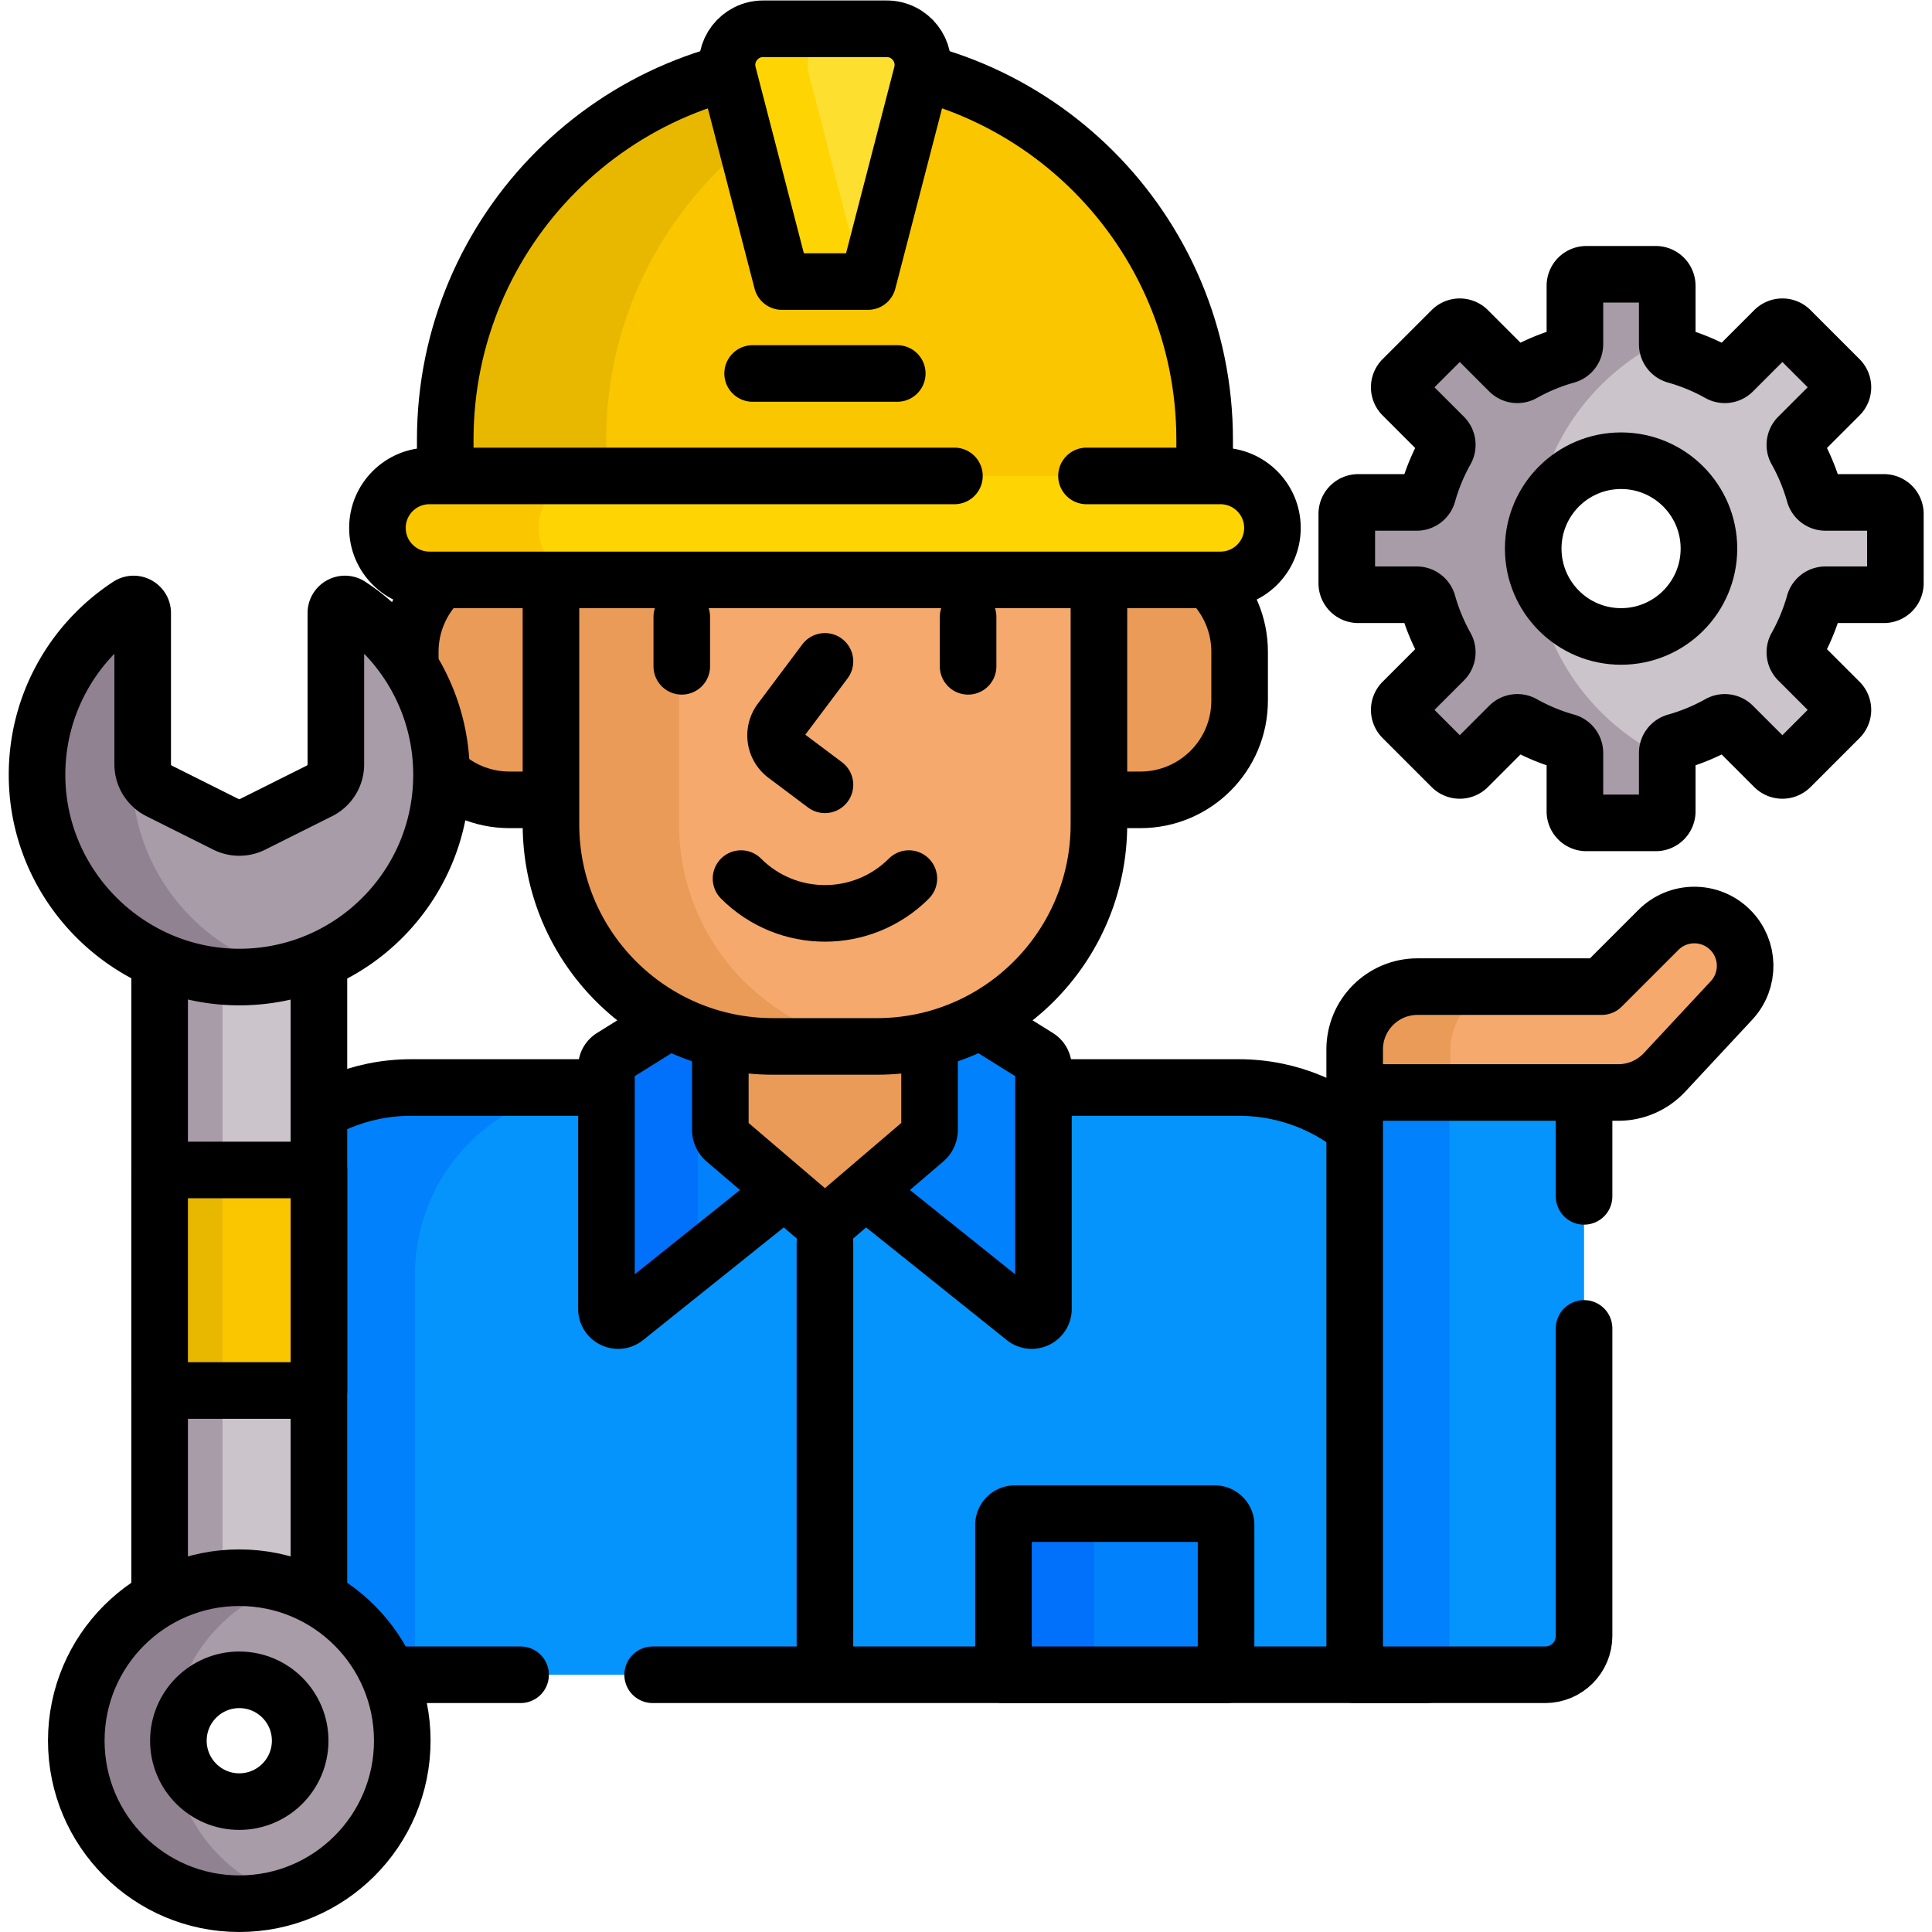
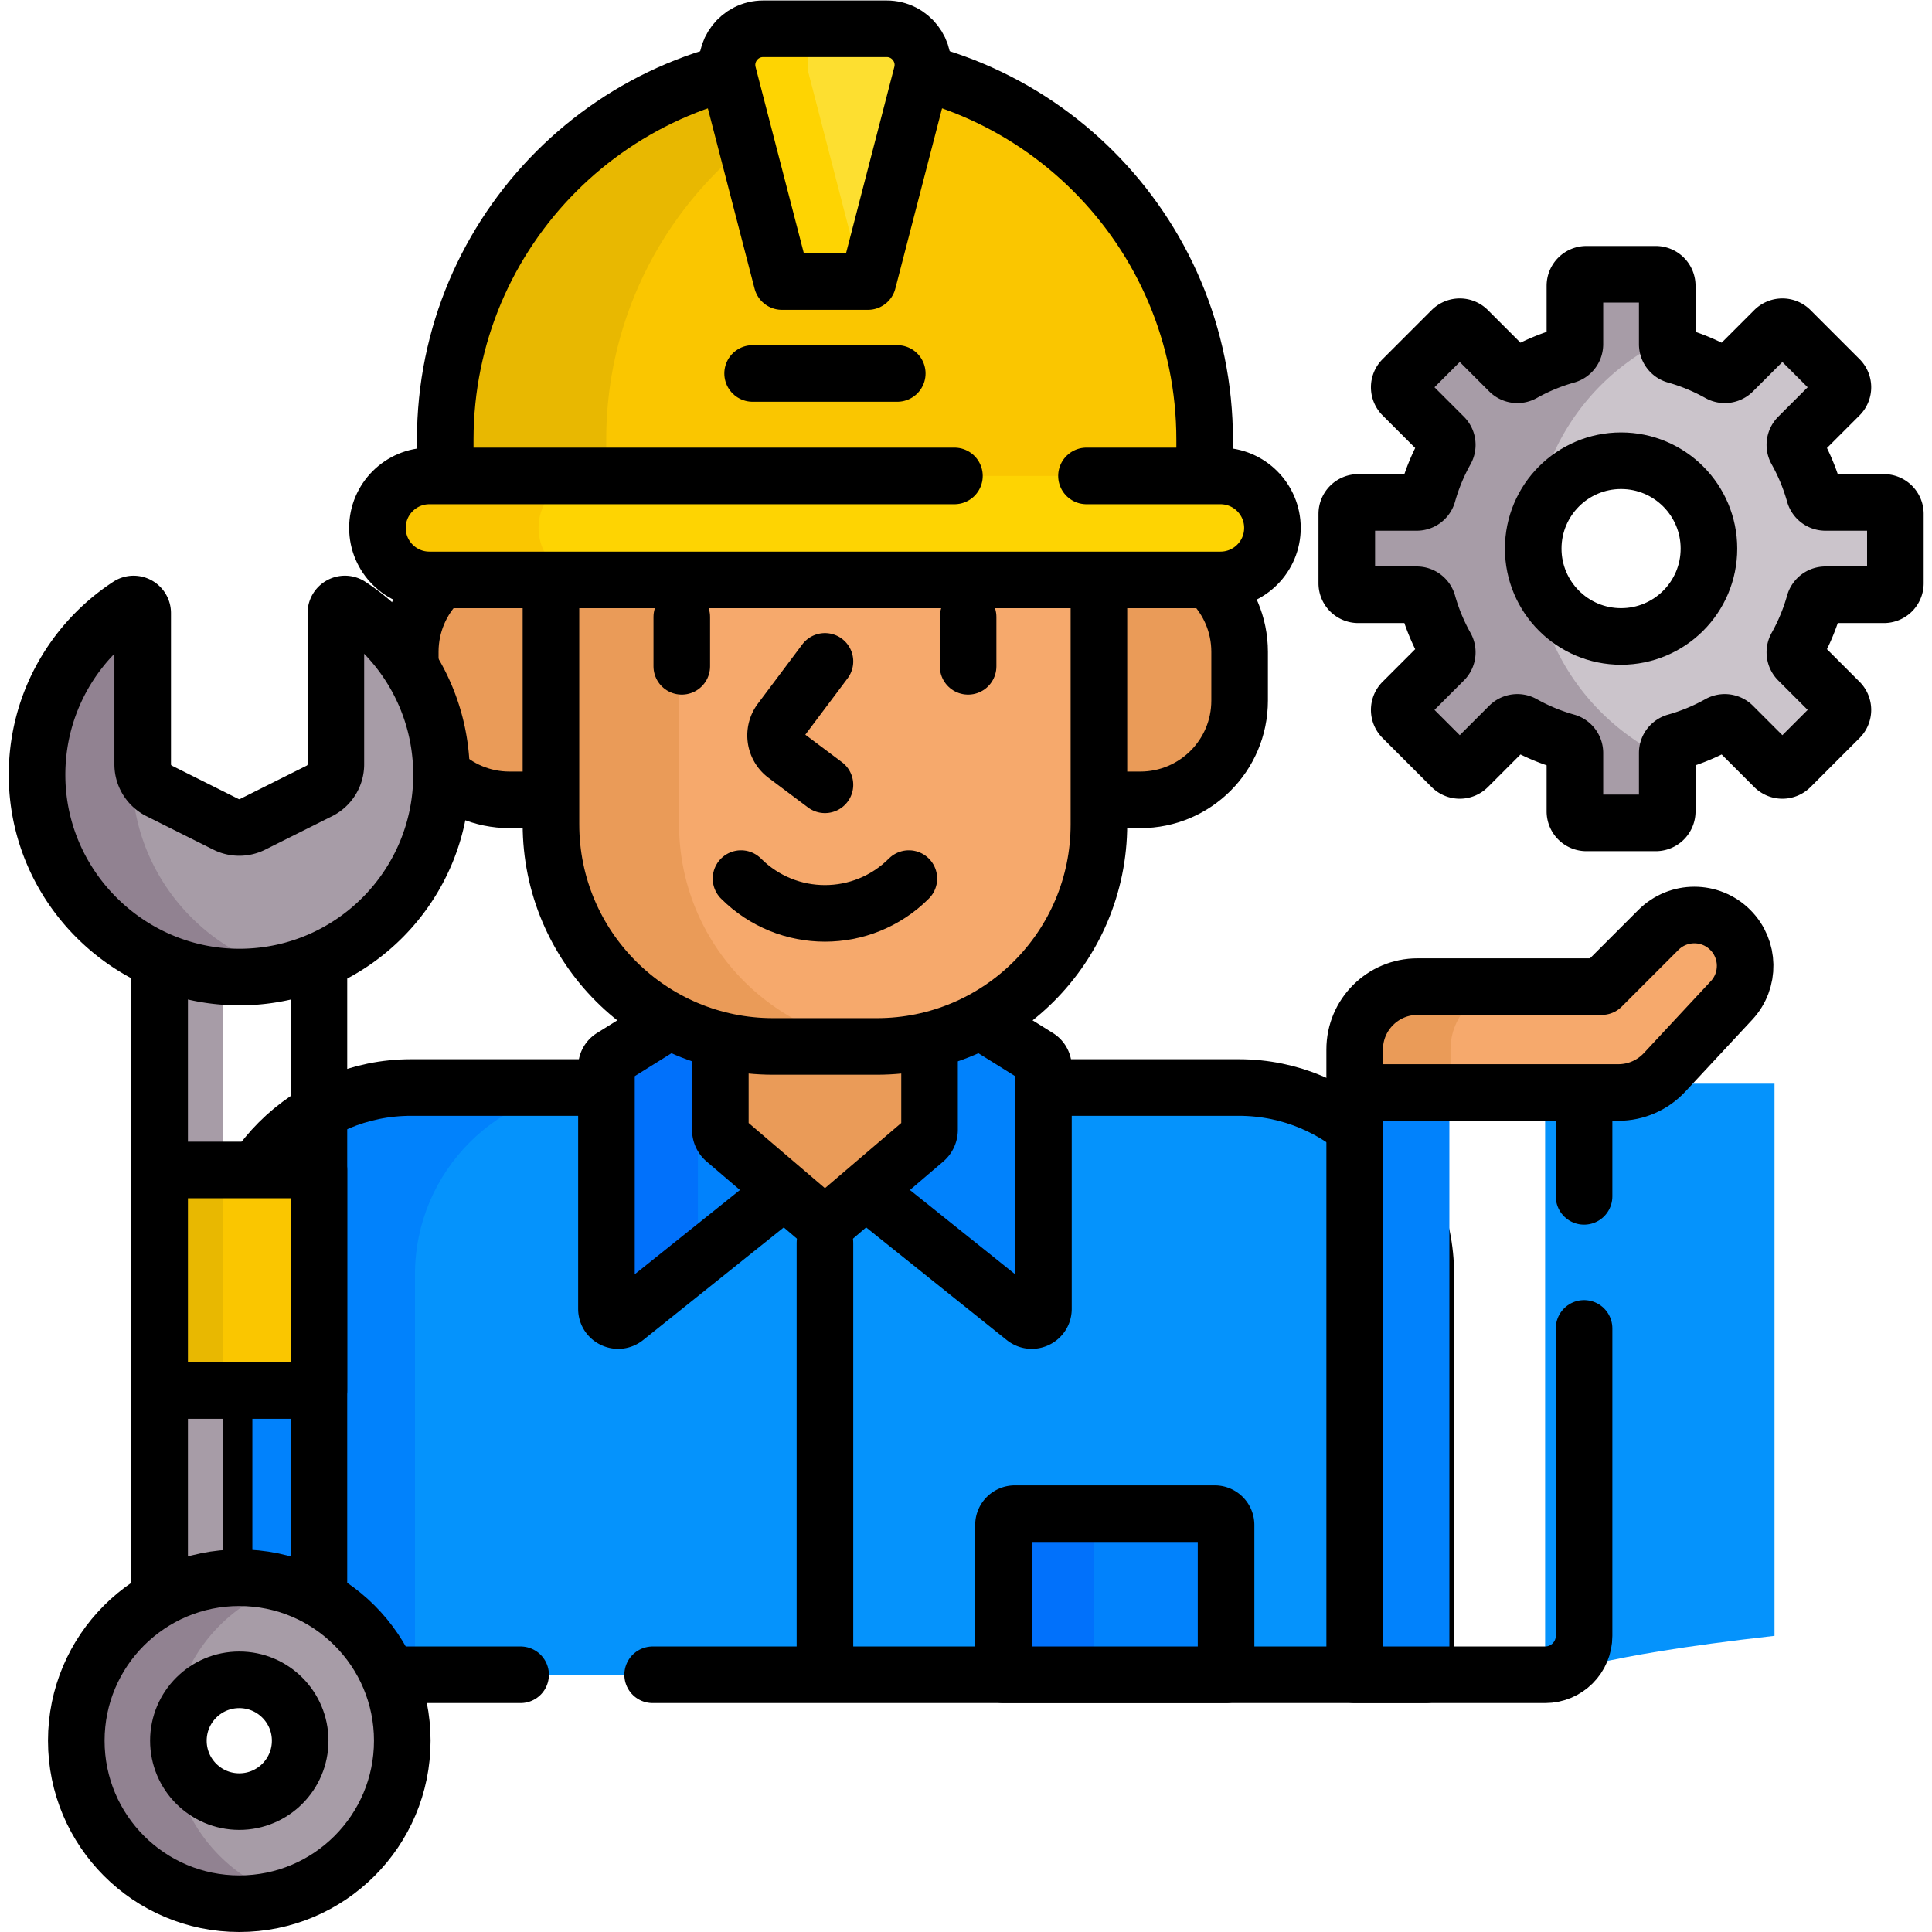
<svg xmlns="http://www.w3.org/2000/svg" version="1.1" width="512" height="512" x="0" y="0" viewBox="0 0 682.667 682.667" style="enable-background:new 0 0 512 512" xml:space="preserve">
  <g>
    <defs>
      <clipPath id="a" clipPathUnits="userSpaceOnUse">
        <path d="M0 512h512V0H0Z" fill="#000000" opacity="1" data-original="#000000" />
      </clipPath>
    </defs>
    <g clip-path="url(#a)" transform="matrix(1.333 0 0 -1.333 0 682.667)">
      <path d="M0 0h-318.556v106.091c0 27.382 22.197 49.579 49.579 49.579H-49.58c27.382 0 49.58-22.197 49.58-49.579Z" style="fill-opacity:1;fill-rule:nonzero;stroke:none" transform="translate(377.951 68.185)" fill="#0593FC" data-original="#0593fc" />
      <path d="M0 0h-50.605c-27.382 0-49.58-22.197-49.58-49.579V-155.67h50.605v106.091C-49.58-22.197-27.382 0 0 0" style="fill-opacity:1;fill-rule:nonzero;stroke:none" transform="translate(159.58 223.855)" fill="#0182FC" data-original="#0182fc" />
      <path d="M0 0h204.951v106.091c0 27.382-22.197 49.579-49.579 49.579H-64.026c-27.382 0-49.579-22.197-49.579-49.579V0H-35" style="stroke-linecap: round; stroke-linejoin: round; stroke-miterlimit: 10; stroke-dasharray: none; stroke-opacity: 1;" transform="translate(173 68.185)" fill="none" stroke="#000000" stroke-width="15px" stroke-linecap="round" stroke-linejoin="round" stroke-miterlimit="10" stroke-dasharray="none" stroke-opacity="" data-original="#000000" />
      <path d="M0 0v39.708a3 3 0 0 1-3 3h-53a3 3 0 0 1-3-3V0Z" style="fill-opacity:1;fill-rule:nonzero;stroke:none" transform="translate(325 68.185)" fill="#0182FC" data-original="#0182fc" />
      <path d="M0 0h-24a3 3 0 0 1-3-3v-39.708h24V-3a3 3 0 0 0 3 3" style="fill-opacity:1;fill-rule:nonzero;stroke:none" transform="translate(293 110.893)" fill="#0171FB" data-original="#0171fb" />
      <path d="M0 0v39.708a3 3 0 0 1-3 3h-53a3 3 0 0 1-3-3V0Z" style="stroke-linecap: round; stroke-linejoin: round; stroke-miterlimit: 10; stroke-dasharray: none; stroke-opacity: 1;" transform="translate(325 68.185)" fill="none" stroke="#000000" stroke-width="15px" stroke-linecap="round" stroke-linejoin="round" stroke-miterlimit="10" stroke-dasharray="none" stroke-opacity="" data-original="#000000" />
      <path d="M0 0v64.128a3.097 3.097 0 0 1-1.457 2.627l-54.822 34.215a3.097 3.097 0 0 1-3.279 0l-54.823-34.215a3.097 3.097 0 0 1-1.457-2.627V0c0-2.598 3.005-4.041 5.032-2.417l50.952 40.809a3.096 3.096 0 0 0 3.871 0L-5.032-2.417C-3.005-4.041 0-2.598 0 0" style="fill-opacity:1;fill-rule:nonzero;stroke:none" transform="translate(276.592 165.179)" fill="#0182FC" data-original="#0182fc" />
      <path d="M0 0c0 1.068.551 2.061 1.457 2.627l51.61 32.209-17.754 11.081a3.097 3.097 0 0 1-3.279 0l-54.823-34.215a3.094 3.094 0 0 1-1.457-2.627v-64.128c0-2.597 3.005-4.041 5.032-2.417L0-42.081Z" style="fill-opacity:1;fill-rule:nonzero;stroke:none" transform="translate(185 220.231)" fill="#0171FB" data-original="#0171fb" />
      <path d="M0 0v64.128a3.097 3.097 0 0 1-1.457 2.627l-54.822 34.215a3.097 3.097 0 0 1-3.279 0l-54.823-34.215a3.097 3.097 0 0 1-1.457-2.627V0c0-2.598 3.005-4.041 5.032-2.417l50.952 40.809a3.096 3.096 0 0 0 3.871 0L-5.032-2.417C-3.005-4.041 0-2.598 0 0Z" style="stroke-linecap: round; stroke-linejoin: round; stroke-miterlimit: 10; stroke-dasharray: none; stroke-opacity: 1;" transform="translate(276.592 165.179)" fill="none" stroke="#000000" stroke-width="15px" stroke-linecap="round" stroke-linejoin="round" stroke-miterlimit="10" stroke-dasharray="none" stroke-opacity="" data-original="#000000" />
      <path d="M0 0v-50.979a3.56 3.56 0 0 1 1.247-2.705l24.17-20.649a3.56 3.56 0 0 1 4.623 0l24.17 20.649a3.56 3.56 0 0 1 1.248 2.705V0a3.56 3.56 0 0 1-3.559 3.559H3.558A3.559 3.559 0 0 1 0 0" style="fill-opacity:1;fill-rule:nonzero;stroke:none" transform="translate(190.944 263.613)" fill="#EA9B58" data-original="#ea9b58" />
      <path d="M0 0v-50.979a3.56 3.56 0 0 1 1.247-2.705l24.17-20.649a3.56 3.56 0 0 1 4.623 0l24.17 20.649a3.56 3.56 0 0 1 1.248 2.705V0a3.56 3.56 0 0 1-3.559 3.559H3.558A3.559 3.559 0 0 1 0 0Z" style="stroke-linecap: round; stroke-linejoin: round; stroke-miterlimit: 10; stroke-dasharray: none; stroke-opacity: 1;" transform="translate(190.944 263.613)" fill="none" stroke="#000000" stroke-width="15px" stroke-linecap="round" stroke-linejoin="round" stroke-miterlimit="10" stroke-dasharray="none" stroke-opacity="" data-original="#000000" />
      <path d="M0 0h-167.219c-14.531 0-26.312 11.78-26.312 26.312v12.917c0 14.531 11.781 26.311 26.312 26.311H0c14.532 0 26.312-11.78 26.312-26.311V26.312C26.312 11.78 14.532 0 0 0" style="fill-opacity:1;fill-rule:nonzero;stroke:none" transform="translate(302.282 300.106)" fill="#EA9B58" data-original="#ea9b58" />
      <path d="M0 0h-167.219c-14.531 0-26.312 11.78-26.312 26.312v12.917c0 14.531 11.781 26.311 26.312 26.311H0c14.532 0 26.312-11.78 26.312-26.311V26.312C26.312 11.78 14.532 0 0 0Z" style="stroke-linecap: round; stroke-linejoin: round; stroke-miterlimit: 10; stroke-dasharray: none; stroke-opacity: 1;" transform="translate(302.282 300.106)" fill="none" stroke="#000000" stroke-width="15px" stroke-linecap="round" stroke-linejoin="round" stroke-miterlimit="10" stroke-dasharray="none" stroke-opacity="" data-original="#000000" />
      <path d="M0 0v-81.146c0-32.522 26.364-58.886 58.886-58.886h27.481c32.522 0 58.886 26.364 58.886 58.886V0z" style="fill-opacity:1;fill-rule:nonzero;stroke:none" transform="translate(146.046 374.775)" fill="#F6A96C" data-original="#f6a96c" />
      <path d="M0 0v81.146h-33.954V0c0-32.521 26.365-58.886 58.887-58.886h27.48c1.087 0 2.165.034 3.237.092C24.634-57.113 0-31.436 0 0" style="fill-opacity:1;fill-rule:nonzero;stroke:none" transform="translate(180 293.629)" fill="#EA9B58" data-original="#ea9b58" />
      <path d="M0 0v-81.146c0-32.522 26.364-58.886 58.886-58.886h27.481c32.522 0 58.886 26.364 58.886 58.886V0z" style="stroke-linecap: round; stroke-linejoin: round; stroke-miterlimit: 10; stroke-dasharray: none; stroke-opacity: 1;" transform="translate(146.046 374.775)" fill="none" stroke="#000000" stroke-width="15px" stroke-linecap="round" stroke-linejoin="round" stroke-miterlimit="10" stroke-dasharray="none" stroke-opacity="" data-original="#000000" />
      <path d="M0 0v-13.086" style="stroke-linecap: round; stroke-linejoin: round; stroke-miterlimit: 10; stroke-dasharray: none; stroke-opacity: 1;" transform="translate(180.724 348.59)" fill="none" stroke="#000000" stroke-width="15px" stroke-linecap="round" stroke-linejoin="round" stroke-miterlimit="10" stroke-dasharray="none" stroke-opacity="" data-original="#000000" />
      <path d="M0 0v-13.086" style="stroke-linecap: round; stroke-linejoin: round; stroke-miterlimit: 10; stroke-dasharray: none; stroke-opacity: 1;" transform="translate(256.622 348.59)" fill="none" stroke="#000000" stroke-width="15px" stroke-linecap="round" stroke-linejoin="round" stroke-miterlimit="10" stroke-dasharray="none" stroke-opacity="" data-original="#000000" />
      <path d="M0 0c12.296-12.297 32.196-12.297 44.492 0" style="stroke-linecap: round; stroke-linejoin: round; stroke-miterlimit: 10; stroke-dasharray: none; stroke-opacity: 1;" transform="translate(196.427 279.235)" fill="none" stroke="#000000" stroke-width="15px" stroke-linecap="round" stroke-linejoin="round" stroke-miterlimit="10" stroke-dasharray="none" stroke-opacity="" data-original="#000000" />
      <path d="m0 0-11.777-15.703a6.543 6.543 0 0 1 1.309-9.16L0-32.715" style="stroke-linecap: round; stroke-linejoin: round; stroke-miterlimit: 10; stroke-dasharray: none; stroke-opacity: 1;" transform="translate(218.673 336.813)" fill="none" stroke="#000000" stroke-width="15px" stroke-linecap="round" stroke-linejoin="round" stroke-miterlimit="10" stroke-dasharray="none" stroke-opacity="" data-original="#000000" />
      <path d="M0 0h-201.301v22.767c0 55.587 45.062 100.65 100.65 100.65C-45.063 123.417 0 78.354 0 22.767Z" style="fill-opacity:1;fill-rule:nonzero;stroke:none" transform="translate(319.324 372.79)" fill="#FAC600" data-original="#fac600" />
      <path d="M0 0a101.014 101.014 0 0 1-21.338 2.274c-55.588 0-100.651-45.062-100.651-100.65v-22.767h42.676v22.767C-79.313-50.11-45.337-9.788 0 0" style="fill-opacity:1;fill-rule:nonzero;stroke:none" transform="translate(240.011 493.933)" fill="#E8B801" data-original="#e8b801" />
      <path d="M0 0h-201.301v22.767c0 55.587 45.062 100.65 100.65 100.65C-45.063 123.417 0 78.354 0 22.767Z" style="stroke-linecap: round; stroke-linejoin: round; stroke-miterlimit: 10; stroke-dasharray: none; stroke-opacity: 1;" transform="translate(319.324 372.79)" fill="none" stroke="#000000" stroke-width="15px" stroke-linecap="round" stroke-linejoin="round" stroke-miterlimit="10" stroke-dasharray="none" stroke-opacity="" data-original="#000000" />
      <path d="M0 0h-209.689c-7.61 0-13.78 6.169-13.78 13.779 0 7.611 6.17 13.78 13.78 13.78H0c7.61 0 13.779-6.169 13.779-13.78C13.779 6.169 7.61 0 0 0" style="fill-opacity:1;fill-rule:nonzero;stroke:none" transform="translate(323.518 358.412)" fill="#FED402" data-original="#fed402" />
      <path d="M0 0c0 7.61 6.169 13.779 13.78 13.779h-42.703c-7.611 0-13.78-6.169-13.78-13.779s6.169-13.779 13.78-13.779H13.78C6.169-13.779 0-7.61 0 0" style="fill-opacity:1;fill-rule:nonzero;stroke:none" transform="translate(142.752 372.191)" fill="#FAC600" data-original="#fac600" />
      <path d="M0 0h-139.171c-7.611 0-13.78-6.169-13.78-13.779 0-7.611 6.169-13.78 13.78-13.78H70.518c7.609 0 13.779 6.169 13.779 13.78C84.297-6.169 78.127 0 70.518 0H35" style="stroke-linecap: round; stroke-linejoin: round; stroke-miterlimit: 10; stroke-dasharray: none; stroke-opacity: 1;" transform="translate(253 385.97)" fill="none" stroke="#000000" stroke-width="15px" stroke-linecap="round" stroke-linejoin="round" stroke-miterlimit="10" stroke-dasharray="none" stroke-opacity="" data-original="#000000" />
      <path d="m0 0 14.256 55.016c1.573 6.069-3.009 11.99-9.279 11.99h-32.742c-6.27 0-10.852-5.921-9.279-11.99L-22.788 0Z" style="fill-opacity:1;fill-rule:nonzero;stroke:none" transform="translate(230.067 437.494)" fill="#FDDF30" data-original="#fddf30" />
      <path d="M0 0h-21.365c-6.27 0-10.852-5.921-9.28-11.99l14.257-55.016H4.977L-9.279-11.99C-10.852-5.921-6.27 0 0 0" style="fill-opacity:1;fill-rule:nonzero;stroke:none" transform="translate(223.667 504.5)" fill="#FED402" data-original="#fed402" />
      <path d="m0 0 14.256 55.016c1.573 6.069-3.009 11.99-9.279 11.99h-32.742c-6.27 0-10.852-5.921-9.279-11.99L-22.788 0Z" style="stroke-linecap: round; stroke-linejoin: round; stroke-miterlimit: 10; stroke-dasharray: none; stroke-opacity: 1;" transform="translate(230.067 437.494)" fill="none" stroke="#000000" stroke-width="15px" stroke-linecap="round" stroke-linejoin="round" stroke-miterlimit="10" stroke-dasharray="none" stroke-opacity="" data-original="#000000" />
      <path d="M0 0h38.343" style="stroke-linecap: round; stroke-linejoin: round; stroke-miterlimit: 10; stroke-dasharray: none; stroke-opacity: 1;" transform="translate(199.501 413.13)" fill="none" stroke="#000000" stroke-width="15px" stroke-linecap="round" stroke-linejoin="round" stroke-miterlimit="10" stroke-dasharray="none" stroke-opacity="" data-original="#000000" />
      <path d="M0 0v-112.729" style="stroke-linecap: round; stroke-linejoin: round; stroke-miterlimit: 10; stroke-dasharray: none; stroke-opacity: 1;" transform="translate(218.673 182.677)" fill="none" stroke="#000000" stroke-width="15px" stroke-linecap="round" stroke-linejoin="round" stroke-miterlimit="10" stroke-dasharray="none" stroke-opacity="" data-original="#000000" />
-       <path d="M0 0c-.25-.004-.5-.007-.749-.007-7.563 0-14.734 2.067-21.125 5.721v-182.459c6.071 4.614 13.323 7.309 21.112 7.309 7.789 0 15.041-2.695 21.112-7.309V5.626C14.083 2.072 7.168.129 0 0" style="fill-opacity:1;fill-rule:nonzero;stroke:none" transform="translate(64.19 258.285)" fill="#CBC4CB" data-original="#cbc4cb" />
      <path d="M0 0c-5.928.641-11.56 2.528-16.684 5.459V-177c4.904 3.727 10.579 6.199 16.684 7.014z" style="fill-opacity:1;fill-rule:nonzero;stroke:none" transform="translate(59 258.541)" fill="#A79CA7" data-original="#a79ca7" />
      <path d="M0 0c-.25-.004-.5-.007-.749-.007-7.563 0-14.734 2.067-21.125 5.721v-182.459c6.071 4.614 13.323 7.309 21.112 7.309 7.789 0 15.041-2.695 21.112-7.309V5.626C14.083 2.072 7.168.129 0 0Z" style="stroke-linecap: round; stroke-linejoin: round; stroke-miterlimit: 10; stroke-dasharray: none; stroke-opacity: 1;" transform="translate(64.19 258.285)" fill="none" stroke="#000000" stroke-width="15px" stroke-linecap="round" stroke-linejoin="round" stroke-miterlimit="10" stroke-dasharray="none" stroke-opacity="" data-original="#000000" />
      <path d="M84.539 202H42.316v-58.46h42.223z" style="fill-opacity:1;fill-rule:nonzero;stroke:none" fill="#FAC600" data-original="#fac600" />
      <path d="M59 202H42.316v-58.46H59Z" style="fill-opacity:1;fill-rule:nonzero;stroke:none" fill="#E8B801" data-original="#e8b801" />
      <path d="M84.539 202H42.316v-58.46h42.223z" style="stroke-linecap: round; stroke-linejoin: round; stroke-miterlimit: 10; stroke-dasharray: none; stroke-opacity: 1;" fill="none" stroke="#000000" stroke-width="15px" stroke-linecap="round" stroke-linejoin="round" stroke-miterlimit="10" stroke-dasharray="none" stroke-opacity="" data-original="#000000" />
      <path d="M0 0c-1.59 1.04-3.703-.121-3.703-2.021v-40.088a7.88 7.88 0 0 0-4.355-7.047l-17.724-8.866a7.88 7.88 0 0 0-7.05 0l-17.724 8.866a7.88 7.88 0 0 0-4.355 7.047v40.086c0 1.903-2.117 3.06-3.71 2.018-14.798-9.683-24.517-26.486-24.29-45.544.352-29.513 24.943-53.405 54.454-52.946 29.215.455 52.758 24.278 52.758 53.601C24.301-26.104 14.633-9.572 0 0" style="fill-opacity:1;fill-rule:nonzero;stroke:none" transform="translate(92.734 351.637)" fill="#A79CA7" data-original="#a79ca7" />
      <path d="M0 0a53.556 53.556 0 0 0 2.82 17.848v25.677c0 1.904-2.117 3.061-3.71 2.019C-15.688 35.86-25.408 19.059-25.18 0c.352-29.512 24.943-53.405 54.454-52.946 4.047.063 7.98.59 11.762 1.502C17.841-45.789.297-24.895 0 0" style="fill-opacity:1;fill-rule:nonzero;stroke:none" transform="translate(35.004 306.088)" fill="#918291" data-original="#918291" />
      <path d="M0 0c-8.915 0-16.142 7.228-16.142 16.142 0 8.915 7.227 16.141 16.142 16.141s16.141-7.226 16.141-16.141C16.141 7.228 8.915 0 0 0m0 59.348c-23.862 0-43.207-19.344-43.207-43.206 0-23.863 19.345-43.206 43.207-43.206 23.862 0 43.206 19.343 43.206 43.206 0 23.862-19.344 43.206-43.206 43.206" style="fill-opacity:1;fill-rule:nonzero;stroke:none" transform="translate(63.428 34.565)" fill="#A79CA7" data-original="#a79ca7" />
      <path d="M0 0c0 19.448 12.851 35.892 30.523 41.311a43.19 43.19 0 0 1-12.683 1.895C-6.022 43.206-25.366 23.862-25.366 0c0-23.862 19.344-43.206 43.206-43.206 4.414 0 8.672.666 12.683 1.895C12.851-35.892 0-19.448 0 0" style="fill-opacity:1;fill-rule:nonzero;stroke:none" transform="translate(45.587 50.706)" fill="#918291" data-original="#918291" />
      <path d="M0 0c-1.59 1.04-3.703-.121-3.703-2.021v-40.088a7.88 7.88 0 0 0-4.355-7.047l-17.724-8.866a7.88 7.88 0 0 0-7.05 0l-17.724 8.866a7.88 7.88 0 0 0-4.355 7.047v40.086c0 1.903-2.117 3.06-3.71 2.018-14.798-9.683-24.517-26.486-24.29-45.544.352-29.513 24.943-53.405 54.454-52.946 29.215.455 52.758 24.278 52.758 53.601C24.301-26.104 14.633-9.572 0 0Z" style="stroke-linecap: round; stroke-linejoin: round; stroke-miterlimit: 10; stroke-dasharray: none; stroke-opacity: 1;" transform="translate(92.734 351.637)" fill="none" stroke="#000000" stroke-width="15px" stroke-linecap="round" stroke-linejoin="round" stroke-miterlimit="10" stroke-dasharray="none" stroke-opacity="" data-original="#000000" />
      <path d="M0 0c-8.915 0-16.142 7.228-16.142 16.142 0 8.915 7.227 16.141 16.142 16.141s16.141-7.226 16.141-16.141C16.141 7.228 8.915 0 0 0Zm0 59.348c-23.862 0-43.207-19.344-43.207-43.206 0-23.863 19.345-43.206 43.207-43.206 23.862 0 43.206 19.343 43.206 43.206 0 23.862-19.344 43.206-43.206 43.206z" style="stroke-linecap: round; stroke-linejoin: round; stroke-miterlimit: 10; stroke-dasharray: none; stroke-opacity: 1;" transform="translate(63.428 34.565)" fill="none" stroke="#000000" stroke-width="15px" stroke-linecap="round" stroke-linejoin="round" stroke-miterlimit="10" stroke-dasharray="none" stroke-opacity="" data-original="#000000" />
-       <path d="M0 0h-50.482v156.688h60.804V10.322C10.322 4.621 5.701 0 0 0" style="fill-opacity:1;fill-rule:nonzero;stroke:none" transform="translate(409.577 68.185)" fill="#0593FC" data-original="#0593fc" />
+       <path d="M0 0v156.688h60.804V10.322C10.322 4.621 5.701 0 0 0" style="fill-opacity:1;fill-rule:nonzero;stroke:none" transform="translate(409.577 68.185)" fill="#0593FC" data-original="#0593fc" />
      <path d="M359.095 68.185h25.101v156.688h-25.101z" style="fill-opacity:1;fill-rule:nonzero;stroke:none" fill="#0182FC" data-original="#0182fc" />
      <path d="M0 0v29.873h-60.804v-156.688h50.482c5.7 0 10.322 4.622 10.322 10.322V-35" style="stroke-linecap: round; stroke-linejoin: round; stroke-miterlimit: 10; stroke-dasharray: none; stroke-opacity: 1;" transform="translate(419.899 195)" fill="none" stroke="#000000" stroke-width="15px" stroke-linecap="round" stroke-linejoin="round" stroke-miterlimit="10" stroke-dasharray="none" stroke-opacity="" data-original="#000000" />
      <path d="m0 0-15.034-15.034h-48.831c-9.196 0-16.651-7.455-16.651-16.651v-11.413h69.898c4.641 0 9.073 1.929 12.236 5.327l17.758 19.074c4.941 5.305 4.793 13.57-.333 18.697C13.784 5.259 5.258 5.259 0 0" style="fill-opacity:1;fill-rule:nonzero;stroke:none" transform="translate(439.61 265.632)" fill="#F6A96C" data-original="#f6a96c" />
      <path d="M0 0h-25.403c-9.196 0-16.65-7.455-16.65-16.65v-11.413h25.403v11.413C-16.65-7.455-9.196 0 0 0" style="fill-opacity:1;fill-rule:nonzero;stroke:none" transform="translate(401.148 250.598)" fill="#EA9B58" data-original="#ea9b58" />
      <path d="m0 0-15.034-15.034h-48.831c-9.196 0-16.651-7.455-16.651-16.651v-11.413h69.898c4.641 0 9.073 1.929 12.236 5.327l17.758 19.074c4.941 5.305 4.793 13.57-.333 18.697C13.784 5.259 5.258 5.259 0 0Z" style="stroke-linecap: round; stroke-linejoin: round; stroke-miterlimit: 10; stroke-dasharray: none; stroke-opacity: 1;" transform="translate(439.61 265.632)" fill="none" stroke="#000000" stroke-width="15px" stroke-linecap="round" stroke-linejoin="round" stroke-miterlimit="10" stroke-dasharray="none" stroke-opacity="" data-original="#000000" />
      <path d="M0 0c-12.863 0-23.29 10.428-23.29 23.29 0 12.862 10.427 23.29 23.29 23.29s23.29-10.428 23.29-23.29C23.29 10.428 12.863 0 0 0m69.666 35.528H54.163a3.058 3.058 0 0 0-2.935 2.244 52.918 52.918 0 0 1-4.761 11.501 3.06 3.06 0 0 0 .488 3.665l10.96 10.959a3.044 3.044 0 0 1 0 4.305L44.912 81.205a3.044 3.044 0 0 1-4.305 0l-10.96-10.96a3.057 3.057 0 0 0-3.664-.488 52.869 52.869 0 0 1-11.501 4.761 3.057 3.057 0 0 0-2.244 2.935v15.503A3.044 3.044 0 0 1 9.194 96H-9.194a3.044 3.044 0 0 1-3.044-3.044V77.453a3.057 3.057 0 0 0-2.244-2.935 52.869 52.869 0 0 1-11.501-4.761 3.057 3.057 0 0 0-3.664.488l-10.96 10.96a3.044 3.044 0 0 1-4.305 0l-13.003-13.003a3.044 3.044 0 0 1 0-4.305l10.96-10.959a3.06 3.06 0 0 0 .488-3.665 52.918 52.918 0 0 1-4.761-11.501 3.057 3.057 0 0 0-2.935-2.244h-15.503a3.044 3.044 0 0 1-3.044-3.044V14.096a3.044 3.044 0 0 1 3.044-3.044h15.503a3.057 3.057 0 0 0 2.935-2.244 52.918 52.918 0 0 1 4.761-11.501 3.058 3.058 0 0 0-.488-3.664l-10.96-10.96a3.044 3.044 0 0 1 0-4.305l13.003-13.003a3.046 3.046 0 0 1 4.305 0l10.96 10.96a3.057 3.057 0 0 0 3.664.488 52.866 52.866 0 0 1 11.501-4.76 3.059 3.059 0 0 0 2.244-2.936v-15.503a3.044 3.044 0 0 1 3.044-3.044H9.194a3.044 3.044 0 0 1 3.044 3.044v15.503c0 1.373.923 2.562 2.244 2.936a52.866 52.866 0 0 1 11.501 4.76 3.057 3.057 0 0 0 3.664-.488l10.96-10.96a3.046 3.046 0 0 1 4.305 0l13.003 13.003a3.044 3.044 0 0 1 0 4.305l-10.96 10.96a3.058 3.058 0 0 0-.488 3.664 52.918 52.918 0 0 1 4.761 11.501 3.058 3.058 0 0 0 2.935 2.244h15.503a3.044 3.044 0 0 1 3.044 3.044v18.388a3.044 3.044 0 0 1-3.044 3.044" style="fill-opacity:1;fill-rule:nonzero;stroke:none" transform="translate(429.71 343.42)" fill="#CBC4CB" data-original="#cbc4cb" />
      <path d="M0 0c0 24.646 14.553 45.879 35.528 55.612v14.054a3.043 3.043 0 0 1-3.044 3.044H14.096a3.044 3.044 0 0 1-3.044-3.044V54.163a3.057 3.057 0 0 0-2.244-2.935 52.918 52.918 0 0 1-11.501-4.761 3.057 3.057 0 0 0-3.664.488l-10.96 10.96a3.044 3.044 0 0 1-4.305 0l-13.003-13.003a3.044 3.044 0 0 1 0-4.305l10.96-10.96a3.058 3.058 0 0 0 .488-3.664 52.918 52.918 0 0 1-4.761-11.501 3.056 3.056 0 0 0-2.935-2.244h-15.503a3.044 3.044 0 0 1-3.044-3.044V-9.194a3.044 3.044 0 0 1 3.044-3.044h15.503a3.056 3.056 0 0 0 2.935-2.244 52.918 52.918 0 0 1 4.761-11.501 3.058 3.058 0 0 0-.488-3.664l-10.96-10.96a3.044 3.044 0 0 1 0-4.305l13.003-13.003a3.044 3.044 0 0 1 4.305 0l10.96 10.96a3.057 3.057 0 0 0 3.664.488 52.918 52.918 0 0 1 11.501-4.761 3.057 3.057 0 0 0 2.244-2.935v-15.503a3.044 3.044 0 0 1 3.044-3.044h18.388a3.044 3.044 0 0 1 3.044 3.044v14.054C14.553-45.879 0-24.645 0 0" style="fill-opacity:1;fill-rule:nonzero;stroke:none" transform="translate(406.42 366.71)" fill="#A79CA7" data-original="#a79ca7" />
      <path d="M0 0v18.389a3.044 3.044 0 0 1-3.044 3.044h-15.503a3.057 3.057 0 0 0-2.935 2.244 52.939 52.939 0 0 1-4.761 11.501 3.059 3.059 0 0 0 .488 3.664l10.96 10.96a3.043 3.043 0 0 1 0 4.304l-13.003 13.003a3.044 3.044 0 0 1-4.305 0l-10.96-10.96a3.058 3.058 0 0 0-3.664-.488 52.869 52.869 0 0 1-11.501 4.761 3.057 3.057 0 0 0-2.244 2.935V78.86a3.043 3.043 0 0 1-3.044 3.044h-18.388a3.044 3.044 0 0 1-3.044-3.044V63.357a3.057 3.057 0 0 0-2.244-2.935 52.869 52.869 0 0 1-11.501-4.761 3.058 3.058 0 0 0-3.664.488l-10.96 10.96a3.044 3.044 0 0 1-4.305 0l-13.003-13.003a3.043 3.043 0 0 1 0-4.304l10.96-10.96a3.059 3.059 0 0 0 .488-3.664 52.939 52.939 0 0 1-4.761-11.501 3.055 3.055 0 0 0-2.935-2.244h-15.503a3.044 3.044 0 0 1-3.044-3.044V0a3.044 3.044 0 0 1 3.044-3.044h15.503a3.056 3.056 0 0 0 2.935-2.244 52.939 52.939 0 0 1 4.761-11.501 3.059 3.059 0 0 0-.488-3.664l-10.96-10.96a3.044 3.044 0 0 1 0-4.305l13.003-13.003a3.046 3.046 0 0 1 4.305 0l10.96 10.96a3.058 3.058 0 0 0 3.664.489 52.82 52.82 0 0 1 11.501-4.761 3.058 3.058 0 0 0 2.244-2.936v-15.503a3.045 3.045 0 0 1 3.044-3.044h18.388a3.044 3.044 0 0 1 3.044 3.044v15.503c0 1.373.923 2.563 2.244 2.936a52.82 52.82 0 0 1 11.501 4.761 3.058 3.058 0 0 0 3.664-.489l10.96-10.96a3.046 3.046 0 0 1 4.305 0l13.003 13.003a3.044 3.044 0 0 1 0 4.305l-10.96 10.96a3.059 3.059 0 0 0-.488 3.664 52.939 52.939 0 0 1 4.761 11.501 3.058 3.058 0 0 0 2.935 2.244h15.503A3.044 3.044 0 0 1 0 0Z" style="stroke-linecap: round; stroke-linejoin: round; stroke-miterlimit: 10; stroke-dasharray: none; stroke-opacity: 1;" transform="translate(502.42 357.516)" fill="none" stroke="#000000" stroke-width="15px" stroke-linecap="round" stroke-linejoin="round" stroke-miterlimit="10" stroke-dasharray="none" stroke-opacity="" data-original="#000000" />
      <path d="M0 0c0-12.862-10.427-23.29-23.29-23.29S-46.58-12.862-46.58 0c0 12.862 10.427 23.29 23.29 23.29S0 12.862 0 0Z" style="stroke-linecap: round; stroke-linejoin: round; stroke-miterlimit: 10; stroke-dasharray: none; stroke-opacity: 1;" transform="translate(453 366.71)" fill="none" stroke="#000000" stroke-width="15px" stroke-linecap="round" stroke-linejoin="round" stroke-miterlimit="10" stroke-dasharray="none" stroke-opacity="" data-original="#000000" />
    </g>
  </g>
</svg>